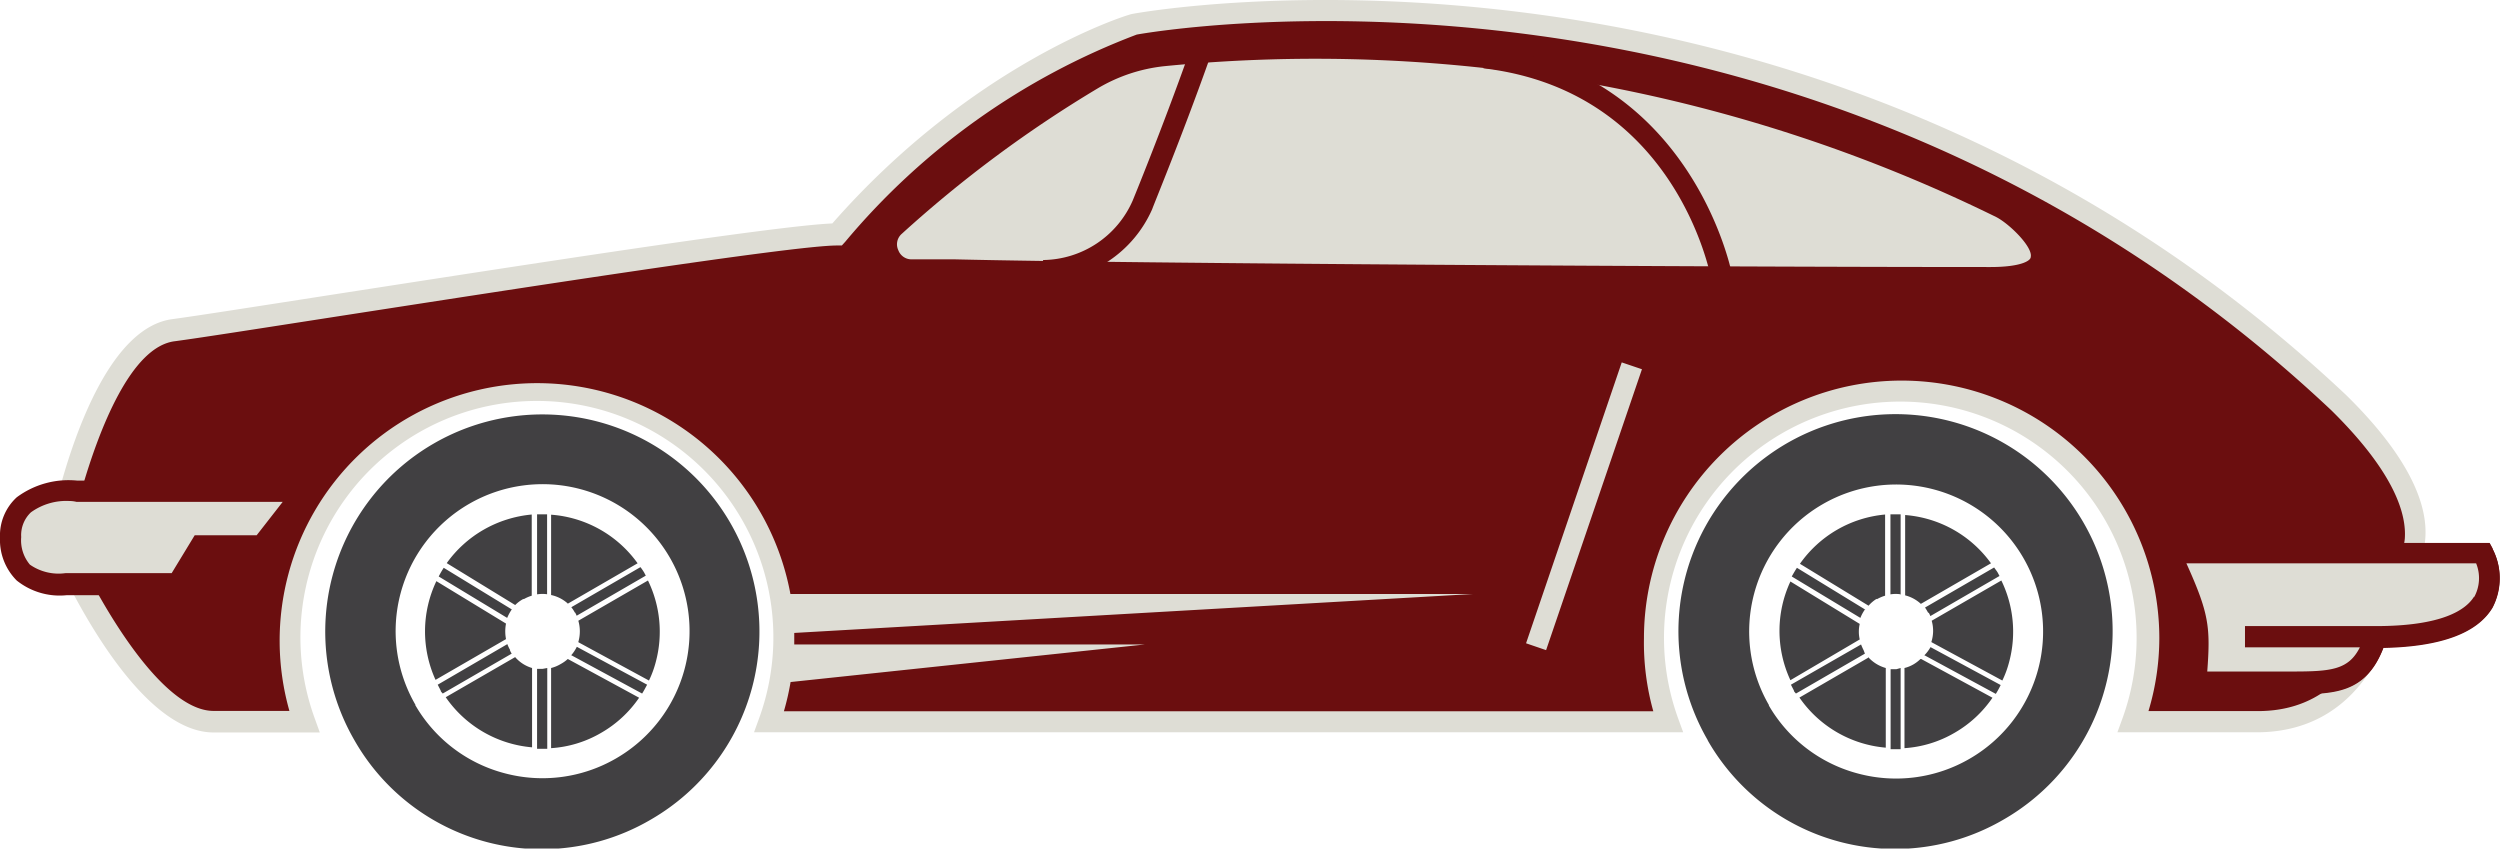
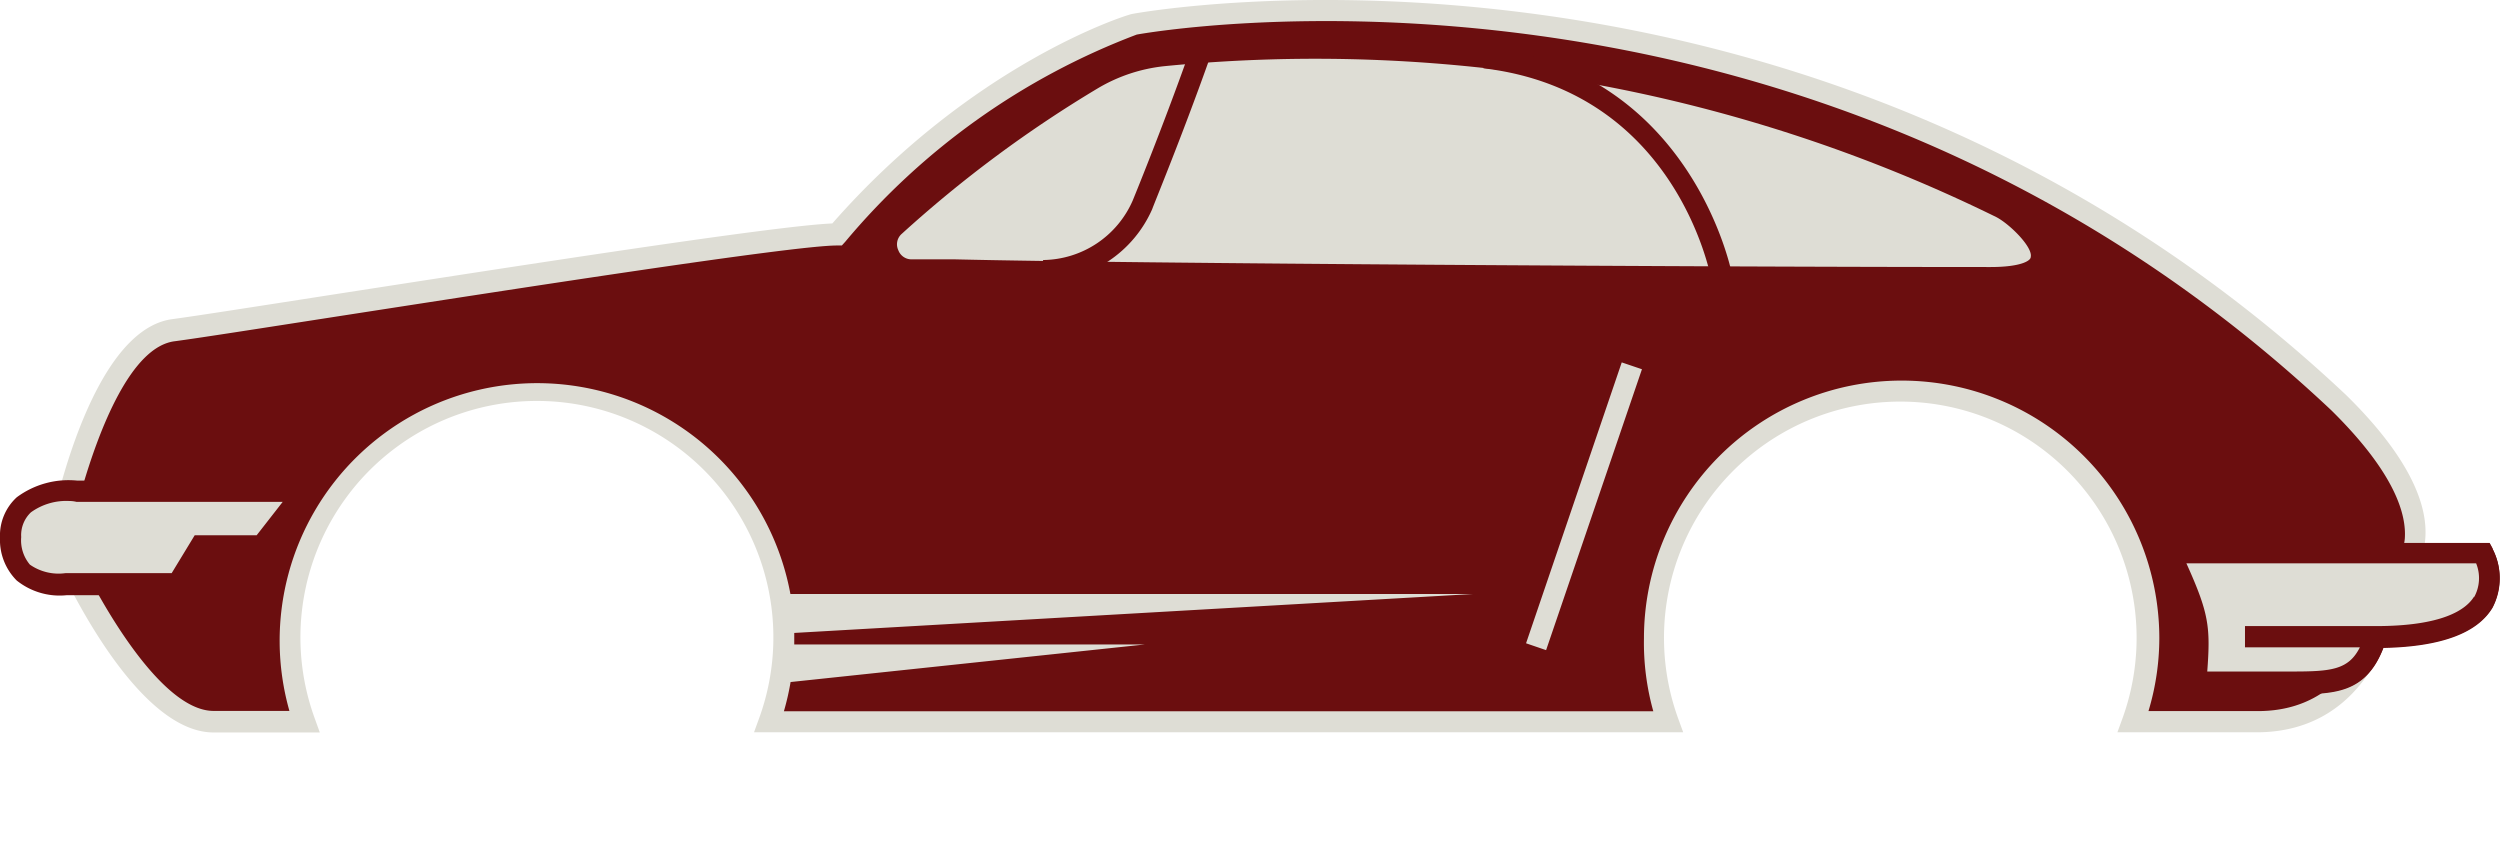
<svg xmlns="http://www.w3.org/2000/svg" width="149.7" height="50.81" viewBox="0 0 149.7 50.81">
  <defs>
    <style>
      .cls-1 {
        fill: #6b0e0f;
      }

      .cls-2 {
        fill: #deddd5;
      }

      .cls-3 {
        fill: #414042;
      }
    </style>
  </defs>
  <title>ico-leih</title>
  <g id="Ebene_2" data-name="Ebene 2">
    <g id="_SERVICES" data-name="• SERVICES">
      <g>
        <path class="cls-1" d="M143.17,34.8S148,31.89,140,24.11C107.82-6.2,68,1.45,68,1.45S58.53,4.28,50.13,14C46.35,14,15,19.13,10.41,19.74S3.51,32.3,3.51,32.3s4.71,10.92,9.28,10.92h5.45a14.79,14.79,0,1,1,27.82,0H99.88a14.79,14.79,0,1,1,27.82,0h7.42C142.49,43.22,143.17,34.8,143.17,34.8Z" />
        <path class="cls-2" d="M140.47,23.64C108.39-6.54,68.23.74,67.77.84s-9.56,3-17.93,12.54c-3.43.14-18.68,2.52-29.91,4.26-4.62.72-8.26,1.29-9.61,1.47-3.61.48-5.79,6.6-6.79,10.33-1.17.12-2.89.65-2.89,2.76,0,3,2.46,2.81,3.46,2.8,1.73,3.36,5.12,8.86,8.69,8.86h6.36L18.84,43a14.16,14.16,0,1,1,26.62,0l-.31.85h55.64l-.31-.85a14.15,14.15,0,1,1,26.62,0l-.31.85h8.33c7,0,8.44-7.16,8.65-8.72a4.08,4.08,0,0,0,1.44-2.71C145.49,30,143.9,27,140.47,23.64ZM144,32.25a2.81,2.81,0,0,1-1.11,2l-.27.16,0,.33c0,.32-.73,7.84-7.42,7.84h-6.55a15.2,15.2,0,0,0,.65-4.36,15.43,15.43,0,1,0-30.86,0A15.19,15.19,0,0,0,99,42.59H46.94a15.26,15.26,0,0,0,.4-1.75l21.22-2.25h-21c0-.12,0-.24,0-.36s0-.22,0-.33l40.62-2.33H47.33a15.42,15.42,0,1,0-30,7H12.79c-2.53,0-5.42-4.23-7.24-7.59h5.08L12,32.74h3.67l2.53-3.31H4.86c1.07-3.75,3-8.7,5.63-9,1.36-.18,5-.75,9.63-1.47,10.91-1.69,27.39-4.26,30-4.26h.29l.2-.22A42.21,42.21,0,0,1,68.07,2.07C68.47,2,108-5.17,139.59,24.56,143.46,28.37,144.1,30.84,144,32.25ZM97.11,21.7l1.21.41L92.58,38.93l-1.2-.41Z" />
        <path class="cls-1" d="M149.26,32.88l-.18-.33H128.94l.41.9c1.79,3.86,1.76,4.2,1.49,7.43l-.06.69h6.46c2.46,0,4.42,0,5.48-2.77,3.42-.07,5.61-.87,6.53-2.4A3.81,3.81,0,0,0,149.26,32.88Z" />
        <path class="cls-2" d="M121.6,15.39c0,.23-.61.6-2.41.6-16.6,0-51.73-.21-62-.46h-2.6a.84.84,0,0,1-.8-.55A.83.83,0,0,1,54,14,73.57,73.57,0,0,1,65.75,5.28a9.82,9.82,0,0,1,4-1.32A92.41,92.41,0,0,1,119.54,13C120.36,13.43,121.74,14.81,121.6,15.39Zm27.1,17.79H129.93c1.82,3.93,1.83,4.38,1.55,7.76h5.76c2.7,0,4.19-.09,5-2.72,0,0,0,0,0-.06C151.36,38.16,148.7,33.18,148.7,33.18Z" />
        <path class="cls-1" d="M62.46,16.84V15.57A5.93,5.93,0,0,0,67.83,12s1.75-4.26,3.36-8.8l1.2.42C70.76,8.21,69,12.46,69,12.51A7.22,7.22,0,0,1,62.46,16.84Zm41.27-.31c0-.12-2.35-12.23-14.76-13.7l-.14,1.26c11.45,1.36,13.56,12.21,13.65,12.67ZM11,35.64h-7a4.11,4.11,0,0,1-3-.88A3.44,3.44,0,0,1,0,32.2a3.11,3.11,0,0,1,1-2.42,5.2,5.2,0,0,1,3.64-1H19.51L16,33.36H12.37ZM4.16,30a3.61,3.61,0,0,0-2.31.68,1.88,1.88,0,0,0-.58,1.48,2.26,2.26,0,0,0,.52,1.65,3,3,0,0,0,2.13.51h6.36l1.38-2.27h3.71l1.56-2H4.57S4.39,30,4.16,30Zm145.1,2.84-.18-.33H128.94l.41.9c1.79,3.86,1.76,4.2,1.49,7.43l-.06.69h6.46c2.46,0,4.42,0,5.48-2.77,3.42-.07,5.61-.87,6.53-2.4A3.81,3.81,0,0,0,149.26,32.88Zm-1.11,2.88c-.49.8-1.91,1.77-5.88,1.77l-.49,0h-7.35v1.27h6.88c-.68,1.36-1.74,1.45-4.07,1.45h-5.07c.2-2.67.1-3.49-1.25-6.48h17.35A2.36,2.36,0,0,1,148.15,35.76Z" />
-         <path class="cls-3" d="M34,39.46l4.27,2.32A6.93,6.93,0,0,1,36,43.88a6.79,6.79,0,0,1-3,.92V40a2.07,2.07,0,0,0,.56-.23A2.19,2.19,0,0,0,34,39.46Zm.64-1,4.22,2.29a6,6,0,0,0,.41-1.12,7,7,0,0,0-.47-4.87l-4.17,2.41A2.27,2.27,0,0,1,34.63,38.44Zm-3.28-2.58a2.26,2.26,0,0,1,.48-.21V30.81a7.08,7.08,0,0,0-2.88.91,7,7,0,0,0-2.21,2l4.1,2.51A2,2,0,0,1,31.35,35.86Zm2.62.28,4.2-2.43A7,7,0,0,0,33,30.82v4.81A2.17,2.17,0,0,1,34,36.14ZM21.22,44.32A13,13,0,1,1,39,49.06,12.91,12.91,0,0,1,21.22,44.32Zm3.64-2.11a8.74,8.74,0,0,0,5.35,4.09,8.78,8.78,0,0,0,6.67-.88,8.8,8.8,0,1,0-12-3.21Zm6-2.87-4.17,2.41a7,7,0,0,0,5.17,3V40A2.14,2.14,0,0,1,30.84,39.34Zm-.56-1.07a2.42,2.42,0,0,1,0-.93L26.13,34.8a7,7,0,0,0-.05,5.91Zm.36-1.77L26.57,34a5.39,5.39,0,0,0-.3.52L30.37,37A2.73,2.73,0,0,1,30.64,36.5Zm3.56,2.74,4.23,2.29c.11-.17.2-.35.3-.53l-4.21-2.27A2.29,2.29,0,0,1,34.2,39.24Zm-1.46-3.66V30.8l-.27,0h-.33v4.79A2.08,2.08,0,0,1,32.74,35.58Zm-.26,4.47-.34,0v4.79h.61V40Zm1.94-3.37a1.63,1.63,0,0,1,.09.19l4.14-2.4-.1-.19a3.05,3.05,0,0,0-.22-.32l-4.14,2.4A1.86,1.86,0,0,1,34.42,36.68Zm-3.89,2.25a2.37,2.37,0,0,1-.17-.36L26.21,41l.18.35c0,.07.08.12.12.18l4.13-2.39A1.74,1.74,0,0,1,30.53,38.93Zm84.49.53,4.27,2.32a6.93,6.93,0,0,1-2.27,2.1,6.83,6.83,0,0,1-3,.92V40a2.07,2.07,0,0,0,.56-.23A2.19,2.19,0,0,0,115,39.46Zm.63-1,4.23,2.29a6,6,0,0,0,.41-1.12,7,7,0,0,0-.47-4.87l-4.17,2.41A2.18,2.18,0,0,1,115.65,38.44Zm-3.28-2.58a2.33,2.33,0,0,1,.49-.21V30.81a7,7,0,0,0-5.1,2.95l4.11,2.51A2,2,0,0,1,112.37,35.86Zm2.63.28,4.2-2.43a7,7,0,0,0-5.14-2.89v4.81A2.17,2.17,0,0,1,115,36.14Zm-12.75,8.18A13,13,0,1,1,120,49.06,12.91,12.91,0,0,1,102.25,44.32Zm3.64-2.11a8.74,8.74,0,0,0,5.35,4.09,8.78,8.78,0,0,0,6.67-.88,8.8,8.8,0,1,0-12-3.21Zm6-2.87-4.16,2.41a7,7,0,0,0,5.17,3V40A2.23,2.23,0,0,1,111.86,39.34Zm-.55-1.07a2.09,2.09,0,0,1,0-.93l-4.15-2.54a7,7,0,0,0,0,5.91Zm.36-1.77L107.6,34c-.11.17-.21.34-.31.52L111.4,37A2.27,2.27,0,0,1,111.67,36.5Zm3.56,2.74,4.23,2.29a5.45,5.45,0,0,0,.29-.53l-4.2-2.27A2.29,2.29,0,0,1,115.23,39.24Zm-1.47-3.66V30.8l-.27,0h-.34v4.79A2,2,0,0,1,113.76,35.58Zm-.25,4.47-.35,0v4.79h.6V40Zm1.94-3.37a1.63,1.63,0,0,1,.09.19l4.14-2.4-.1-.19c-.06-.11-.15-.21-.22-.32l-4.14,2.4A2.62,2.62,0,0,1,115.45,36.68Zm-3.9,2.25a3.92,3.92,0,0,1-.16-.36L107.24,41l.18.35c0,.07.08.12.12.18l4.13-2.39Z" />
      </g>
    </g>
  </g>
</svg>